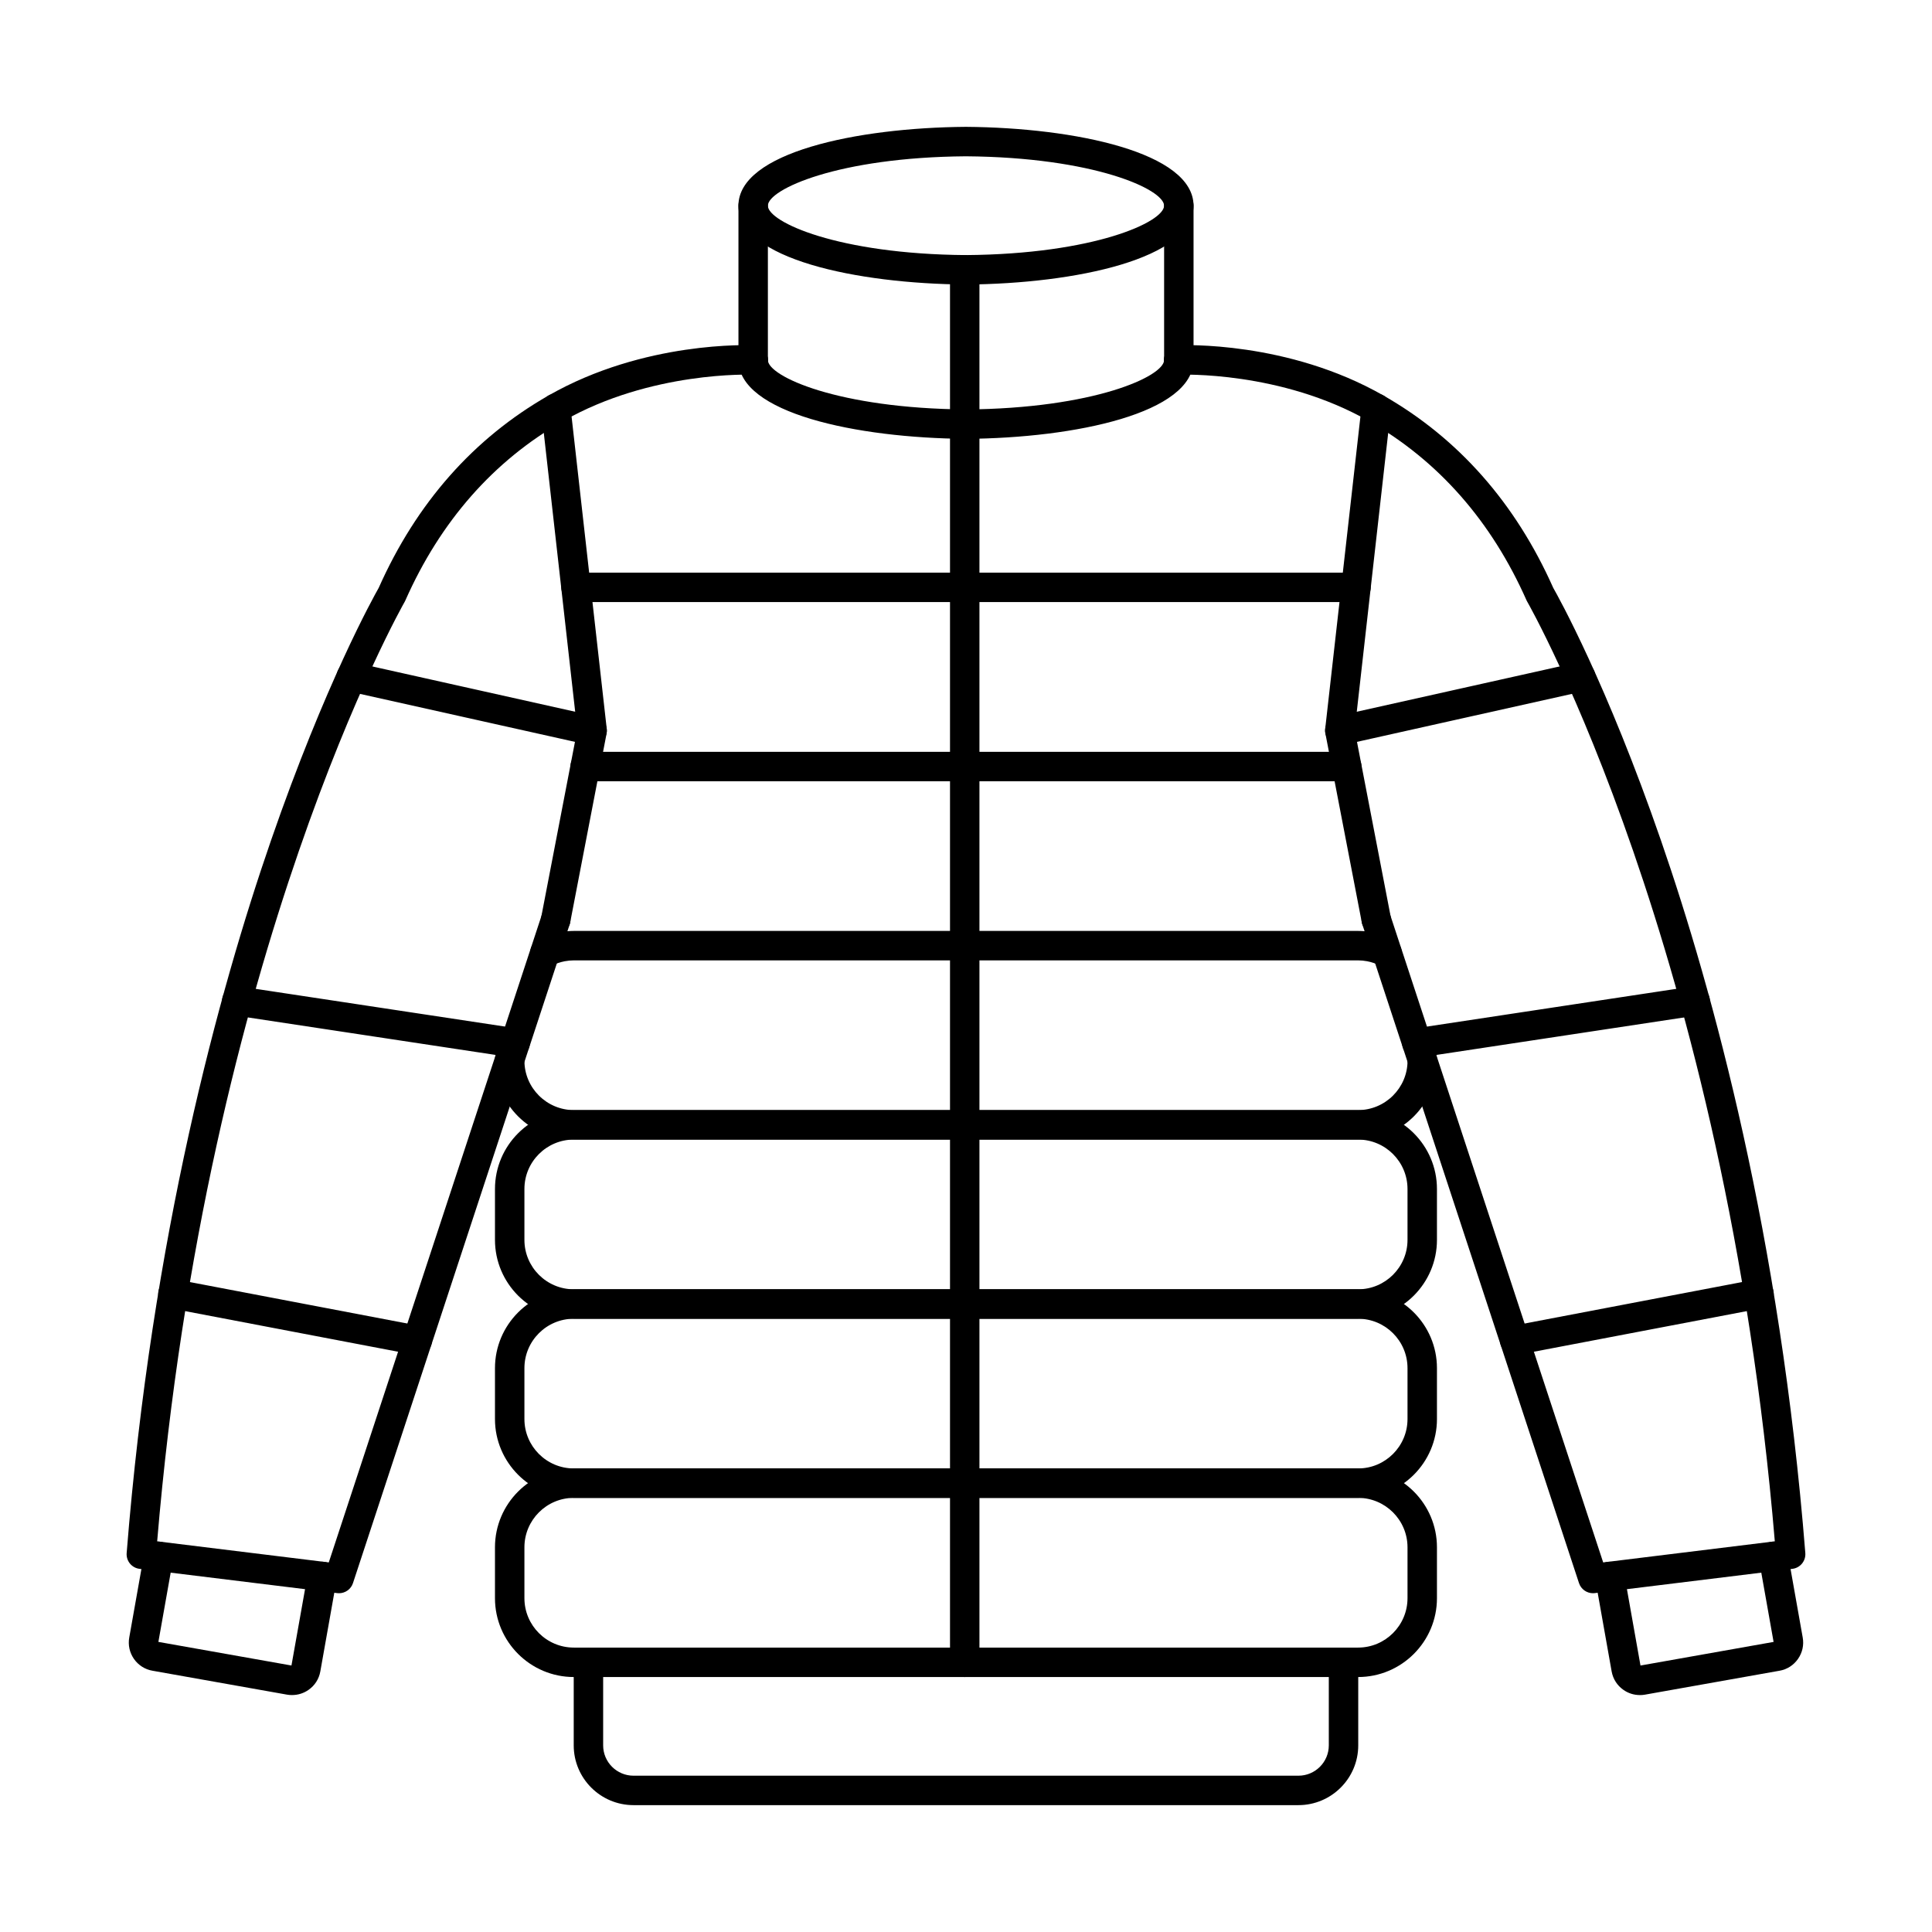
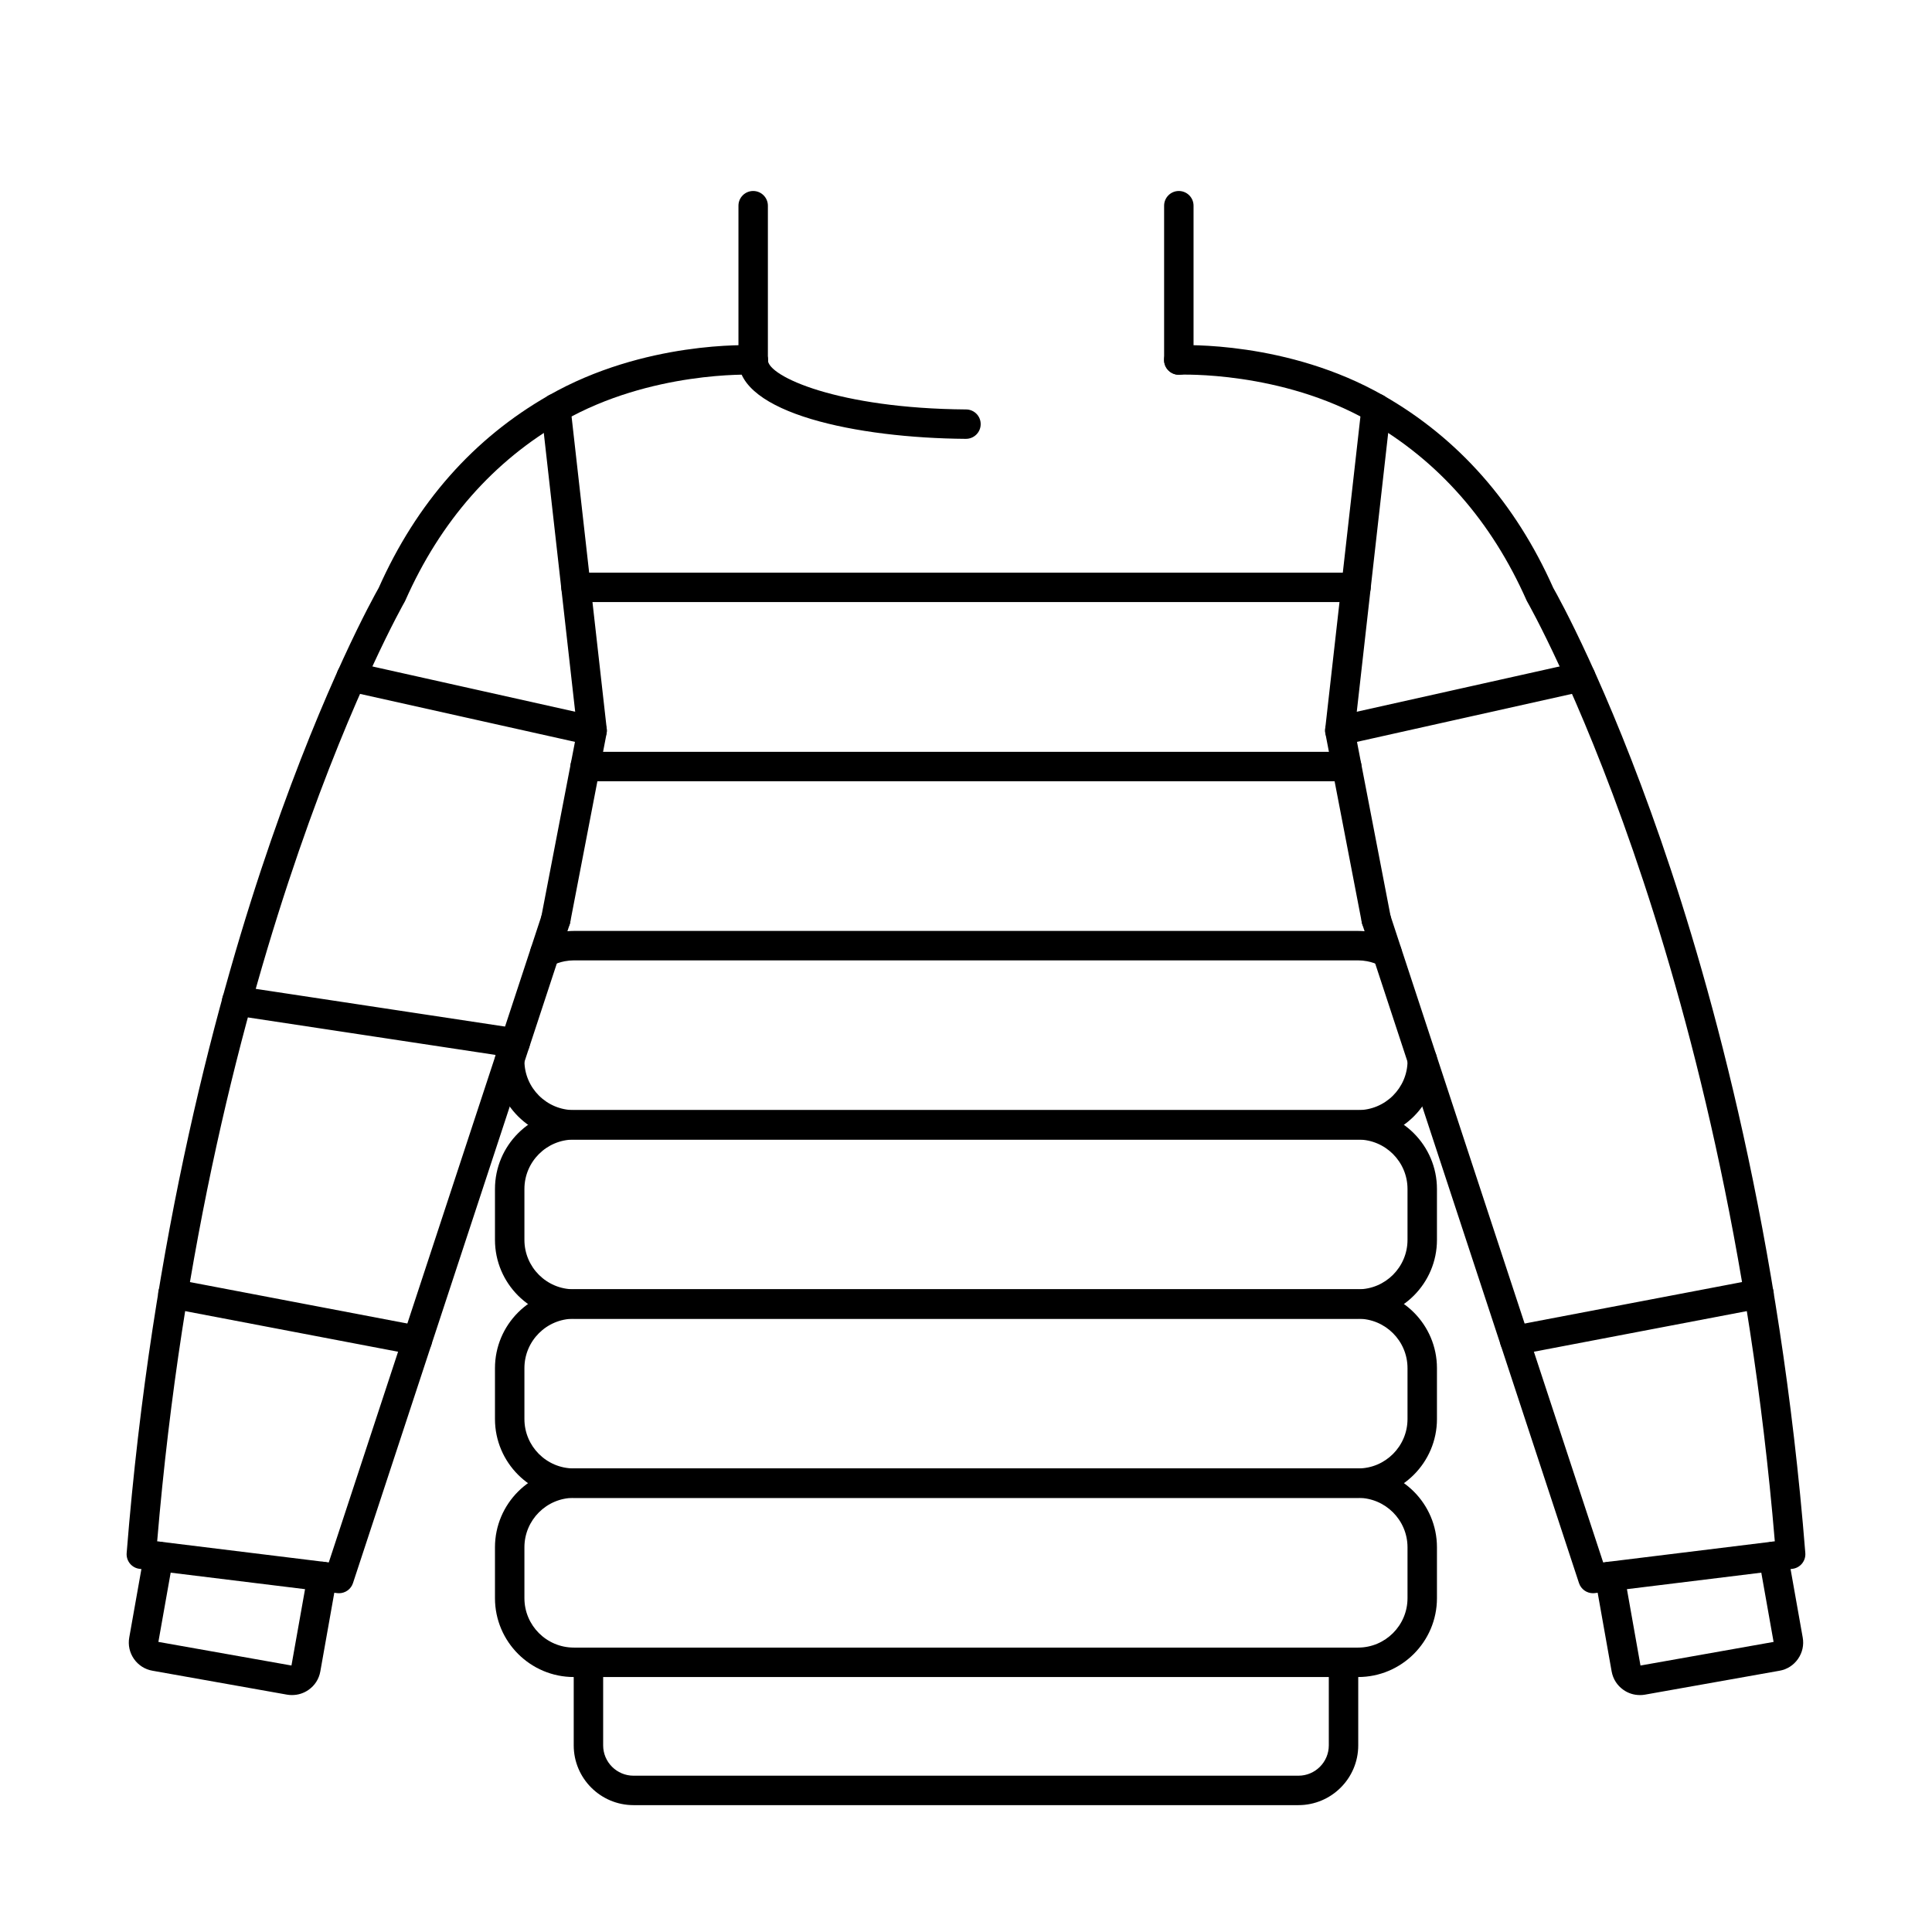
<svg xmlns="http://www.w3.org/2000/svg" fill="#000000" width="800px" height="800px" version="1.1" viewBox="144 144 512 512">
  <g>
    <path d="m296.07 446c-7.227 0-13.094 5.875-13.094 13.098v13.48c0 7.227 5.871 13.098 13.094 13.098h207.84c7.211 0 13.094-5.875 13.094-13.098v-13.48c0-7.227-5.883-13.098-13.094-13.098zm207.84 47.48h-207.84c-11.52 0-20.898-9.375-20.898-20.902v-13.48c0-11.52 9.375-20.902 20.898-20.902h207.84c11.52 0 20.898 9.383 20.898 20.902v13.48c0 11.523-9.379 20.902-20.898 20.902z" />
    <path d="m296.07 493.48c-7.227 0-13.094 5.871-13.094 13.094v13.484c0 7.227 5.871 13.094 13.094 13.094h207.84c7.211 0 13.094-5.871 13.094-13.094v-13.484c0-7.227-5.883-13.094-13.094-13.094zm207.84 47.477h-207.84c-11.52 0-20.898-9.379-20.898-20.898v-13.484c0-11.52 9.375-20.898 20.898-20.898h207.84c11.52 0 20.898 9.379 20.898 20.898v13.484c0 11.52-9.379 20.898-20.898 20.898z" />
    <path d="m296.07 540.95c-7.227 0-13.094 5.887-13.094 13.098v13.484c0 7.223 5.871 13.094 13.094 13.094h207.84c7.211 0 13.094-5.875 13.094-13.094v-13.484c0-7.215-5.883-13.098-13.094-13.098zm207.84 47.48h-207.84c-11.52 0-20.898-9.367-20.898-20.898v-13.484c0-11.52 9.375-20.902 20.898-20.902h207.84c11.52 0 20.898 9.383 20.898 20.902v13.484c0 11.527-9.379 20.898-20.898 20.898z" />
    <path d="m511.57 400.37c-0.586 0-1.195-0.141-1.77-0.43-1.109-0.566-2.273-0.965-3.484-1.199-0.805-0.152-1.625-0.234-2.453-0.234h-207.74c-0.824 0-1.648 0.082-2.461 0.234-1.211 0.234-2.379 0.633-3.488 1.199-1.91 0.977-4.266 0.215-5.238-1.703-0.98-1.922-0.215-4.273 1.707-5.254 1.754-0.895 3.637-1.531 5.566-1.902 1.277-0.242 2.602-0.375 3.91-0.375h207.74c1.316 0 2.621 0.133 3.918 0.375 1.93 0.367 3.797 1.008 5.566 1.902 1.918 0.984 2.684 3.332 1.707 5.254-0.691 1.352-2.062 2.133-3.488 2.133zm-7.703 45.625h-207.74c-11.555 0-20.949-9.379-20.949-20.898v-0.324c0-2.156 1.746-3.902 3.898-3.902 2.156 0 3.902 1.746 3.902 3.902v0.324c0 7.211 5.894 13.094 13.148 13.094h207.74c7.246 0 13.148-5.883 13.148-13.094v-0.324c0-2.156 1.746-3.902 3.902-3.902 2.152 0 3.898 1.746 3.898 3.902v0.324c0 11.52-9.398 20.898-20.949 20.898z" />
    <path d="m500.9 351.04h-201.82c-2.156 0-3.902-1.746-3.902-3.902 0-2.152 1.746-3.898 3.902-3.898h201.82c2.156 0 3.902 1.746 3.902 3.898 0 2.156-1.746 3.902-3.902 3.902z" />
    <path d="m503.35 303.55h-206.7c-2.164 0-3.898-1.746-3.898-3.898 0-2.156 1.734-3.902 3.898-3.902h206.7c2.156 0 3.902 1.746 3.902 3.902 0 2.152-1.746 3.898-3.902 3.898z" />
    <path d="m233.84 566.22c-0.16 0-0.312-0.008-0.477-0.027l-52.383-6.434c-2.074-0.254-3.574-2.09-3.414-4.176 6.676-83.961 24.473-149.01 38.23-188.79 14.406-41.676 27.188-64.566 28.566-67.008 10-22.473 25.137-39.625 45-50.969 25.367-14.512 53.246-13.363 54.418-13.309 2.152 0.102 3.82 1.93 3.719 4.086-0.102 2.152-1.93 3.809-4.082 3.707-0.441-0.02-26.918-1.004-50.18 12.293-18.441 10.539-32.512 26.527-41.82 47.547-0.047 0.121-0.109 0.242-0.184 0.367-0.527 0.914-52.434 92.363-65.582 248.96l45.477 5.59 56.438-171.57c0.672-2.043 2.875-3.16 4.93-2.488 2.039 0.68 3.16 2.883 2.488 4.926l-57.441 174.61c-0.531 1.617-2.035 2.684-3.703 2.684z" />
    <path d="m291.27 391.61c-0.242 0-0.484-0.02-0.738-0.074-2.113-0.406-3.496-2.449-3.09-4.57l9.531-49.5-9.551-84.836c-0.242-2.144 1.301-4.074 3.434-4.309 2.144-0.254 4.074 1.289 4.32 3.434l9.621 85.426c0.055 0.395 0.027 0.793-0.039 1.18l-9.652 50.09c-0.363 1.859-1.988 3.16-3.832 3.16z" />
    <path d="m221.42 593.21c-0.445 0-0.895-0.027-1.34-0.109l-35.684-6.344c-1.992-0.344-3.731-1.461-4.898-3.125-1.156-1.668-1.602-3.676-1.246-5.672l3.941-22.188c0.375-2.113 2.398-3.535 4.523-3.16s3.535 2.406 3.16 4.523l-3.902 21.984 35.266 6.258 4.32-24.273c0.375-2.125 2.394-3.539 4.519-3.172 2.125 0.383 3.535 2.406 3.16 4.531l-4.348 24.473c-0.352 2.004-1.461 3.742-3.129 4.898-1.289 0.906-2.797 1.371-4.34 1.371z" />
    <path d="m300.92 341.52c-0.285 0-0.57-0.031-0.855-0.094l-63.844-14.25c-2.106-0.469-3.426-2.551-2.957-4.664 0.465-2.102 2.547-3.426 4.664-2.957l63.836 14.254c2.106 0.477 3.43 2.562 2.953 4.66-0.406 1.82-2.012 3.051-3.797 3.051z" />
    <path d="m280.52 424.31c-0.195 0-0.395-0.02-0.59-0.047l-73.77-11.168c-2.125-0.324-3.598-2.305-3.273-4.438 0.328-2.137 2.316-3.598 4.441-3.273l73.77 11.164c2.133 0.324 3.598 2.305 3.273 4.441-0.297 1.93-1.949 3.32-3.852 3.32z" />
    <path d="m254.6 503.12c-0.246 0-0.488-0.02-0.734-0.062l-64.77-12.355c-2.117-0.395-3.508-2.449-3.102-4.562 0.41-2.113 2.453-3.504 4.562-3.098l64.762 12.348c2.125 0.41 3.504 2.449 3.106 4.559-0.355 1.871-1.988 3.172-3.828 3.172z" />
-     <path d="m399.66 588.43c-2.16 0-3.898-1.738-3.898-3.902v-369.02c0-2.156 1.738-3.898 3.898-3.898 2.156 0 3.902 1.742 3.902 3.898v369.02c0 2.164-1.746 3.902-3.902 3.902z" />
-     <path d="m399.96 185.42c-33.922 0.254-52.469 8.777-52.469 13.094 0 4.309 18.531 12.832 52.496 13.086 33.977-0.254 52.508-8.777 52.508-13.086 0-4.316-18.543-12.84-52.535-13.094zm0.027 33.984h-0.027c-29.027-0.215-60.27-6.848-60.27-20.891 0-14.051 31.242-20.684 60.27-20.898 29.086 0.215 60.34 6.848 60.34 20.898 0 14.043-31.254 20.676-60.277 20.891h-0.031z" />
    <path d="m399.99 260.3h-0.027c-29.027-0.215-60.27-6.836-60.27-20.891 0-2.152 1.746-3.898 3.902-3.898 2.152 0 3.898 1.746 3.898 3.898 0 4.309 18.543 12.844 52.527 13.098 2.156 0.008 3.891 1.762 3.871 3.918-0.012 2.144-1.758 3.871-3.902 3.871z" />
    <path d="m343.6 243.31c-2.156 0-3.902-1.746-3.902-3.902v-40.895c0-2.152 1.746-3.898 3.902-3.898 2.152 0 3.898 1.746 3.898 3.898v40.895c0 2.156-1.746 3.902-3.898 3.902z" />
    <path d="m488.1 622.38h-176.21c-8.738 0-15.848-7.098-15.848-15.836v-22.02c0-2.152 1.746-3.898 3.902-3.898 2.16 0 3.898 1.746 3.898 3.898v22.02c0 4.43 3.617 8.035 8.047 8.035h176.21c4.438 0 8.047-3.606 8.047-8.035v-22.02c0-2.152 1.746-3.898 3.898-3.898 2.156 0 3.902 1.746 3.902 3.898v22.02c0 8.738-7.113 15.836-15.852 15.836z" />
    <path d="m566.16 566.22c-1.668 0-3.172-1.062-3.711-2.684l-57.434-174.61c-0.672-2.043 0.438-4.246 2.492-4.926 2.039-0.672 4.246 0.445 4.926 2.488l56.426 171.57 45.484-5.59c-13.168-156.76-65.051-248.05-65.582-248.96-0.07-0.125-0.133-0.246-0.195-0.367-9.305-21.02-23.367-37.012-41.809-47.547-23.344-13.34-49.914-12.301-50.191-12.293-2.133 0.113-3.973-1.566-4.074-3.707-0.102-2.156 1.566-3.984 3.711-4.086 1.176-0.055 29.059-1.203 54.426 13.309 19.863 11.348 34.992 28.5 44.992 50.969 1.387 2.441 14.172 25.332 28.574 67.008 13.758 39.785 31.547 104.83 38.234 188.79 0.156 2.082-1.344 3.922-3.418 4.176l-52.383 6.434c-0.16 0.02-0.328 0.027-0.477 0.027z" />
    <path d="m508.71 391.61c-1.828 0-3.461-1.297-3.82-3.16l-9.652-50.09c-0.07-0.387-0.09-0.785-0.051-1.18l9.637-85.426c0.234-2.144 2.172-3.676 4.309-3.434 2.141 0.234 3.684 2.164 3.441 4.309l-9.562 84.836 9.543 49.5c0.406 2.125-0.977 4.168-3.098 4.57-0.246 0.051-0.496 0.074-0.742 0.074z" />
    <path d="m578.57 593.21c-1.547 0-3.051-0.465-4.336-1.371-1.668-1.156-2.773-2.898-3.133-4.898l-4.348-24.473c-0.375-2.125 1.035-4.144 3.16-4.531 2.125-0.367 4.144 1.047 4.523 3.172l4.309 24.273 35.273-6.258-3.902-21.984c-0.375-2.117 1.039-4.144 3.164-4.523 2.121-0.375 4.141 1.035 4.519 3.16l3.941 22.188c0.355 1.996-0.09 4.004-1.258 5.672-1.156 1.668-2.906 2.781-4.894 3.125l-35.684 6.344c-0.449 0.082-0.895 0.109-1.332 0.109z" />
    <path d="m499.07 341.52c-1.789 0-3.402-1.23-3.812-3.051-0.465-2.098 0.855-4.184 2.957-4.66l63.848-14.254c2.106-0.469 4.184 0.863 4.652 2.957 0.465 2.113-0.852 4.195-2.957 4.664l-63.836 14.25c-0.281 0.062-0.578 0.094-0.852 0.094z" />
-     <path d="m519.47 424.31c-1.898 0-3.562-1.391-3.859-3.32-0.316-2.137 1.148-4.117 3.281-4.441l73.762-11.164c2.137-0.324 4.125 1.137 4.438 3.273 0.328 2.133-1.137 4.113-3.269 4.438l-73.762 11.168c-0.203 0.027-0.395 0.047-0.59 0.047z" />
    <path d="m545.4 503.12c-1.84 0-3.477-1.297-3.832-3.172-0.41-2.113 0.984-4.152 3.098-4.559l64.762-12.348c2.113-0.391 4.164 0.988 4.559 3.098 0.41 2.117-0.977 4.168-3.098 4.562l-64.762 12.355c-0.242 0.039-0.496 0.062-0.727 0.062z" />
-     <path d="m399.99 260.3c-2.133 0-3.879-1.727-3.898-3.871-0.012-2.156 1.715-3.91 3.871-3.918 33.992-0.254 52.535-8.789 52.535-13.098 0-2.152 1.746-3.898 3.898-3.898 2.156 0 3.902 1.746 3.902 3.898 0 14.055-31.254 20.676-60.277 20.891h-0.031z" />
    <path d="m456.4 243.31c-2.152 0-3.898-1.746-3.898-3.902v-40.895c0-2.152 1.746-3.898 3.898-3.898 2.156 0 3.902 1.746 3.902 3.898v40.895c0 2.156-1.746 3.902-3.902 3.902z" />
  </g>
</svg>